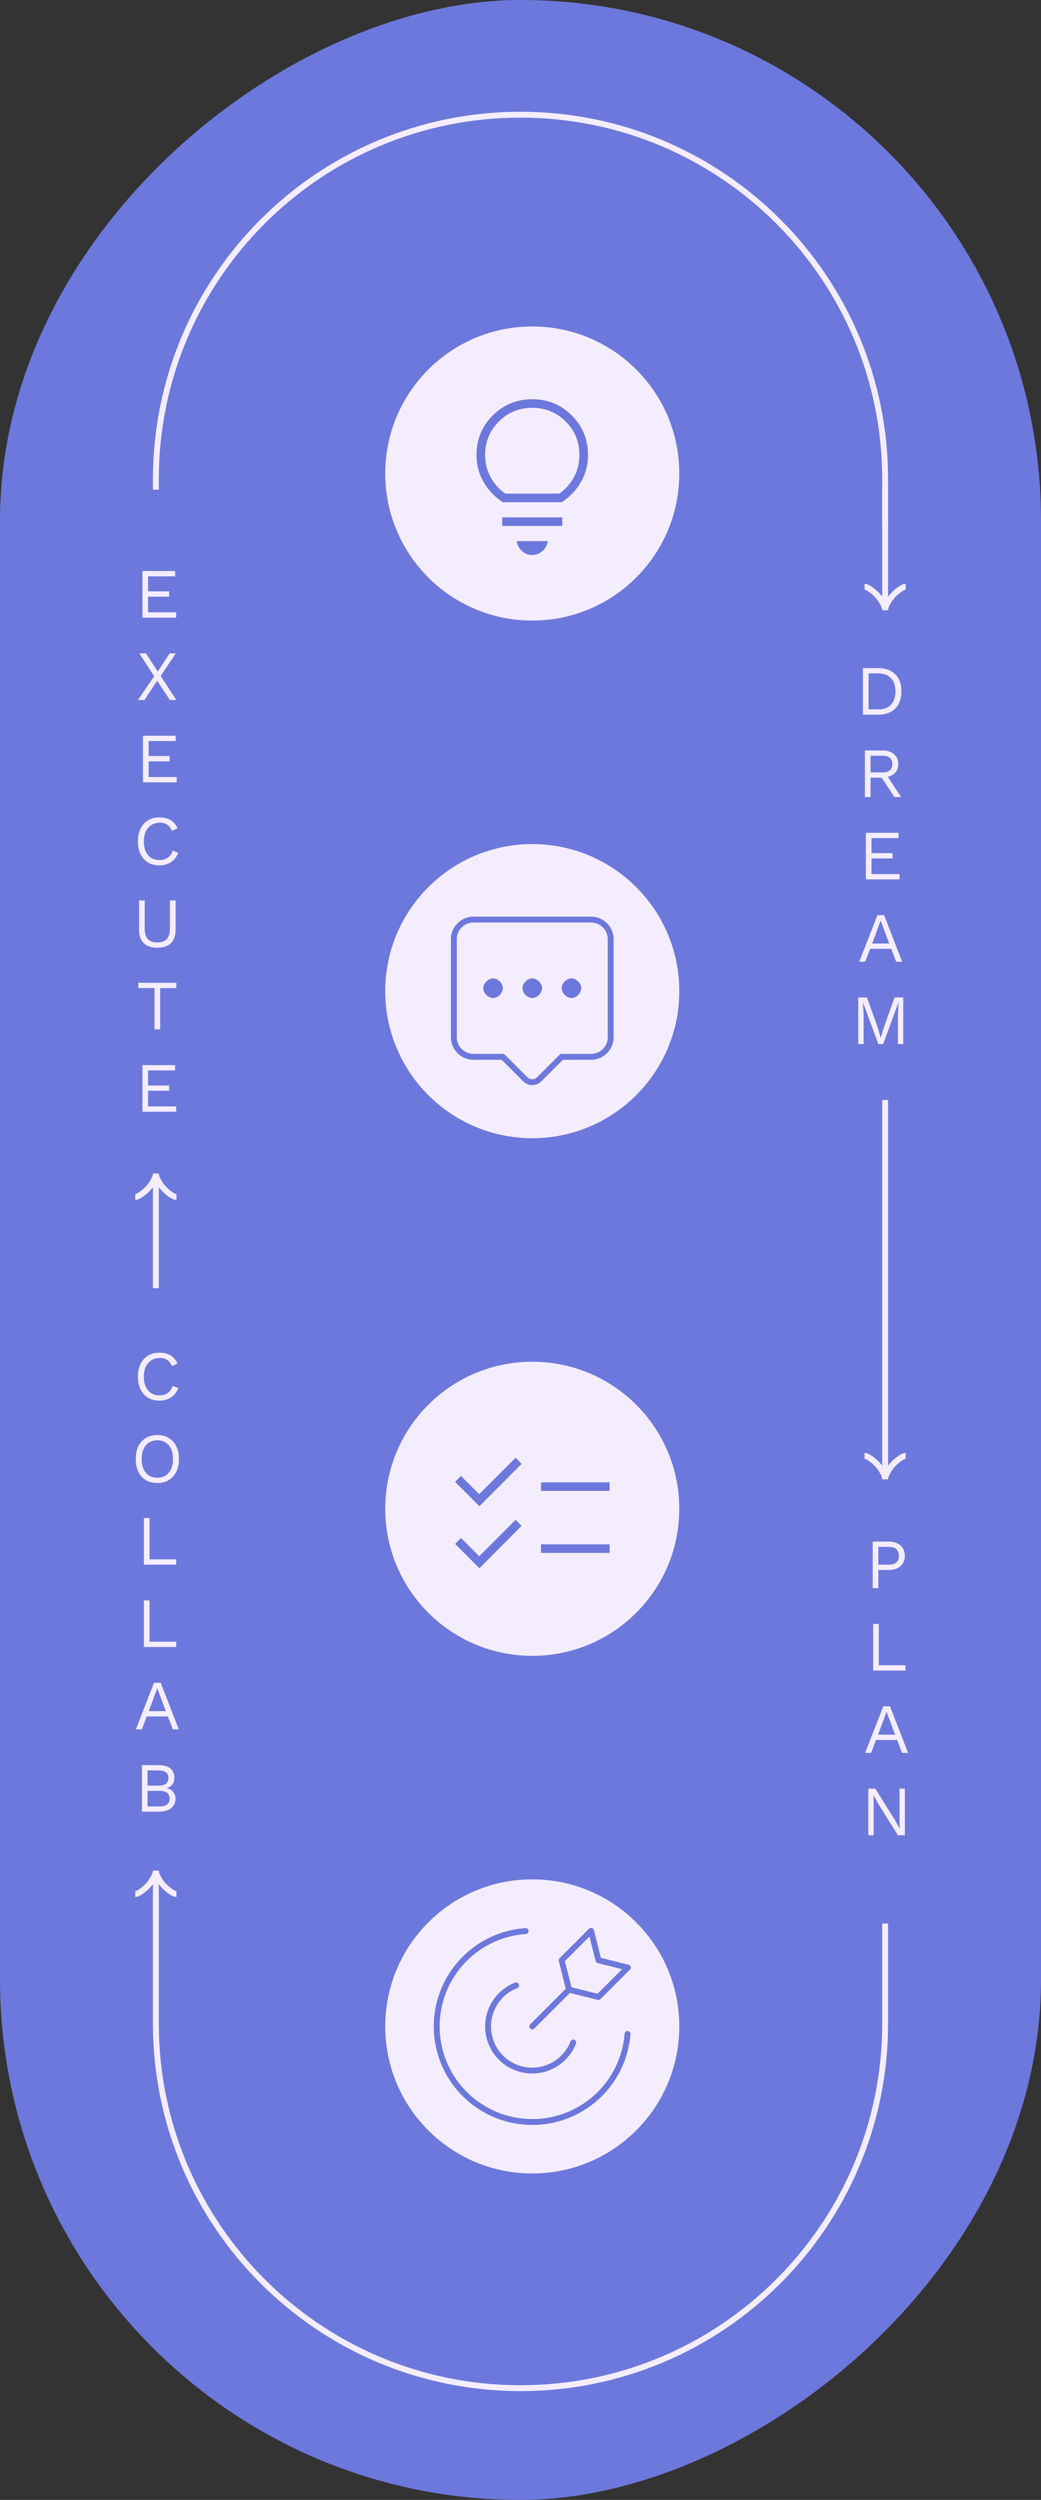
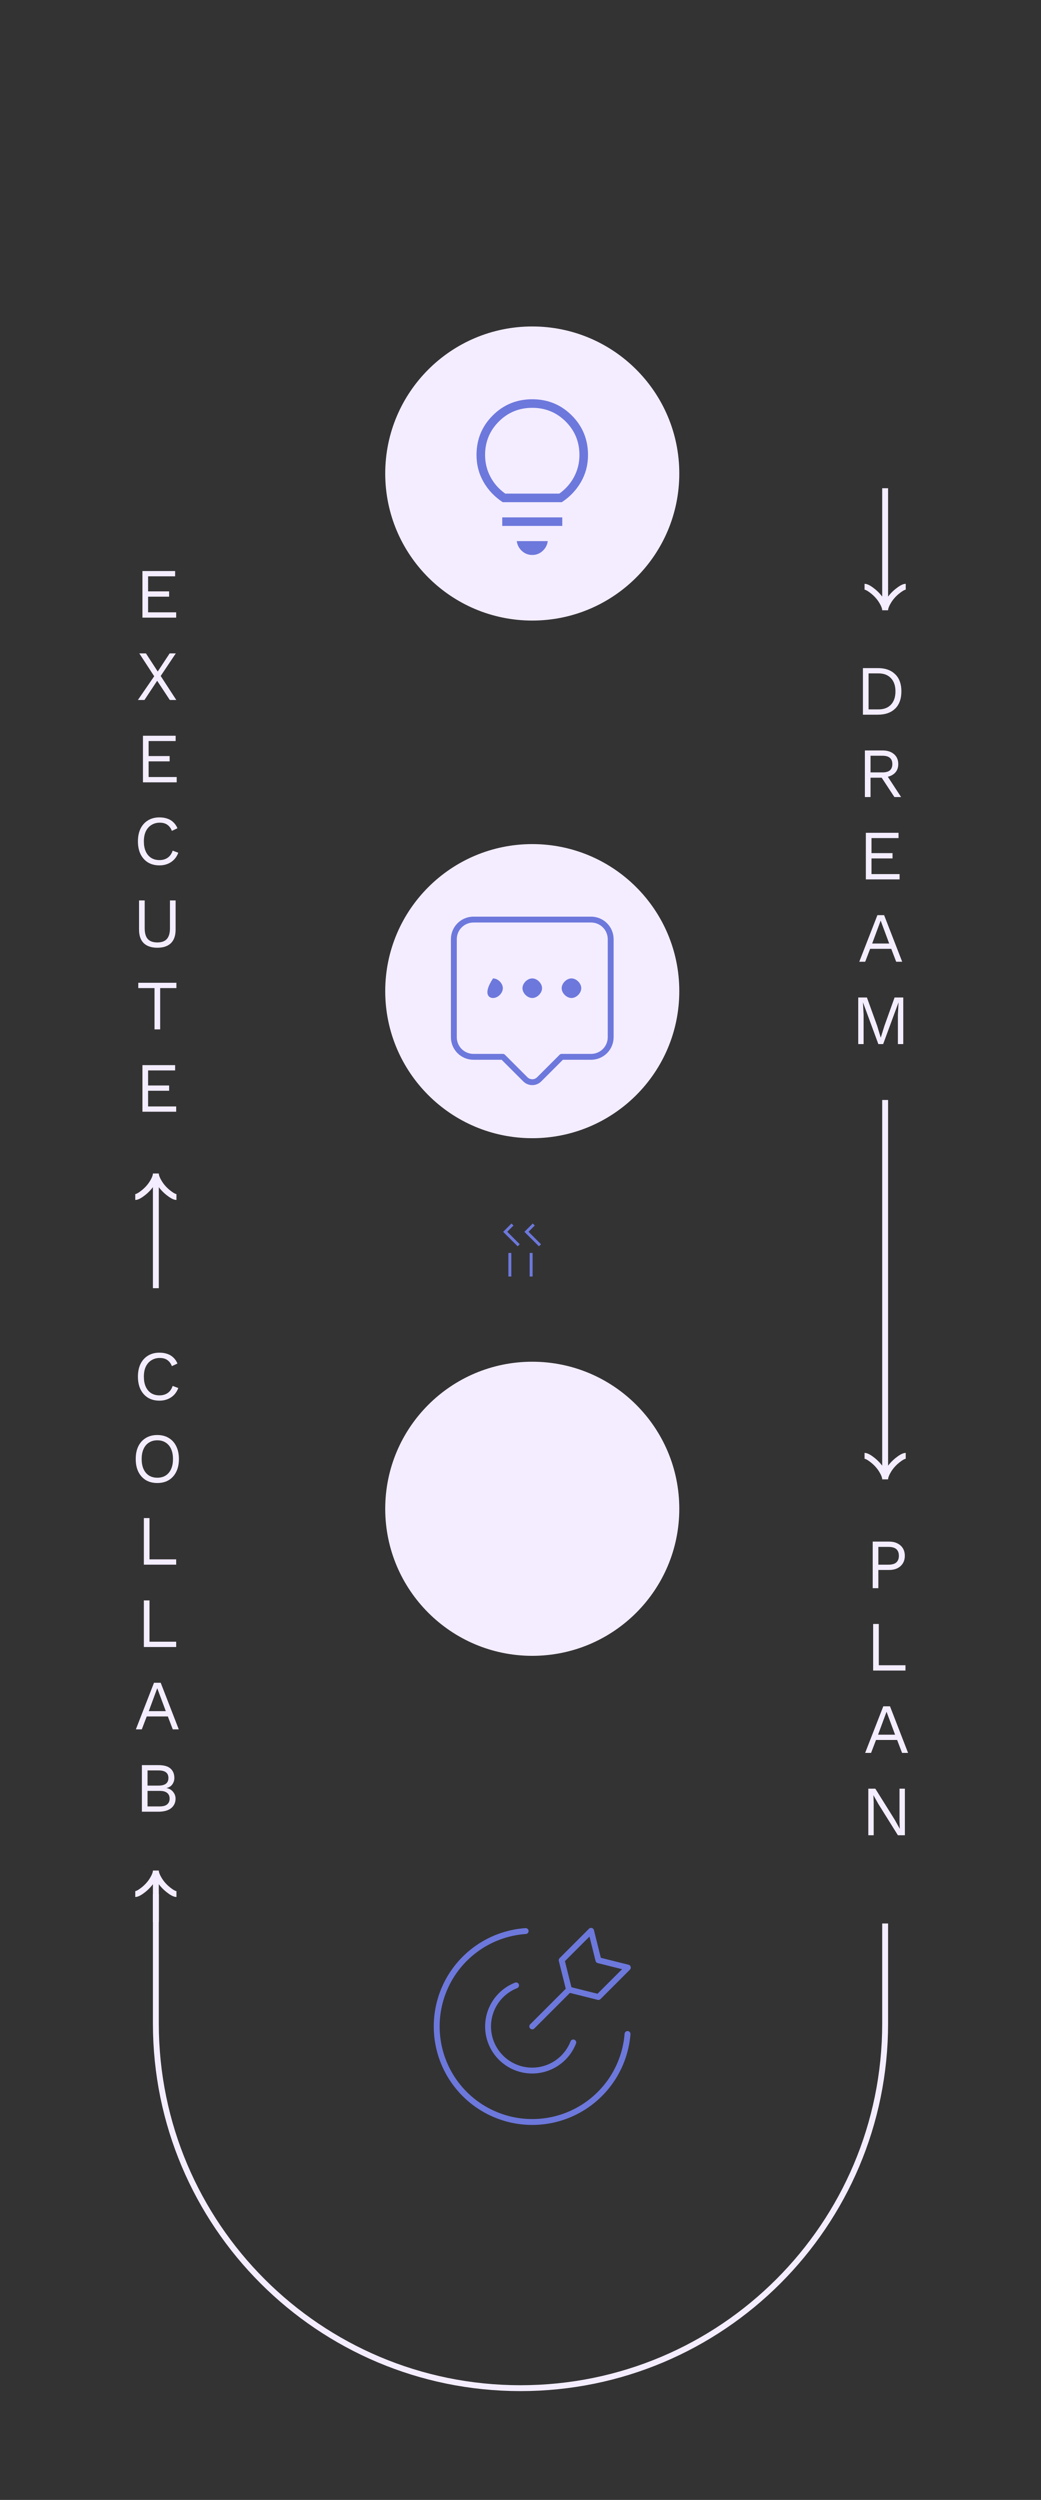
<svg xmlns="http://www.w3.org/2000/svg" width="354" height="850" viewBox="0 0 354 850" fill="none">
  <rect x="0" y="0" width="354" height="850" fill="#333333" stroke="none" />
  <path d="M171.096 418.838L173.935 416L174.623 416.688L172.498 418.813L176.748 423.063L176.035 423.752L171.096 418.838ZM178.326 418.838L181.167 416L181.855 416.688L179.73 418.813L183.98 423.063L183.266 423.752L178.328 418.838L178.326 418.838ZM172.885 426.019L173.885 426.019L173.885 434.019L172.885 434.019L172.885 426.019ZM180.115 426.019L181.115 426.019L181.115 434.019L180.115 434.019L180.115 426.019Z" fill="#6D78DC" />
-   <rect x="354" width="850" height="354" rx="177" transform="rotate(90 354 0)" fill="#6D78DC" />
  <path d="M301 654C301 665.174 301 676.5 301 687.998C301 756.481 245.483 812 177 812V812C108.517 812 53 756.483 53 688L53 644" stroke="#F4EDFF" stroke-width="2" />
-   <path d="M53 166.5C53 165.313 53 164.142 53 162.987C53 94.504 108.517 39 177 39.001V39.001C245.483 39.001 301 94.517 301 163.001L301 178.5" stroke="#F4EDFF" stroke-width="2" />
  <path d="M46 407C46.742 407 47.85 406.267 48.78 405.525C49.98 404.571 51.027 403.431 51.826 402.124C52.425 401.144 53 399.956 53 399M53 399C53 399.956 53.575 401.145 54.174 402.124C54.974 403.431 56.021 404.571 57.219 405.525C58.15 406.267 59.26 407 60 407M53 399L53 430.25L53 438" stroke="#F4EDFF" stroke-width="2" />
  <path d="M46 644C46.742 644 47.85 643.267 48.78 642.525C49.98 641.571 51.027 640.431 51.826 639.124C52.425 638.144 53 636.956 53 636M53 636C53 636.956 53.575 638.145 54.174 639.124C54.974 640.431 56.021 641.571 57.219 642.525C58.15 643.267 59.26 644 60 644M53 636L53 644.75L53 653.5" stroke="#F4EDFF" stroke-width="2" />
  <path d="M308 199.5C307.258 199.5 306.15 200.233 305.22 200.975C304.02 201.929 302.973 203.069 302.174 204.376C301.575 205.356 301 206.544 301 207.5M301 207.5C301 206.544 300.425 205.355 299.826 204.376C299.026 203.069 297.979 201.929 296.781 200.975C295.85 200.233 294.74 199.5 294 199.5M301 207.5L301 166" stroke="#F4EDFF" stroke-width="2" />
  <path d="M308 495C307.258 495 306.15 495.733 305.22 496.475C304.02 497.429 302.973 498.569 302.174 499.876C301.575 500.856 301 502.044 301 503M301 503C301 502.044 300.425 500.855 299.826 499.876C299.026 498.569 297.979 497.429 296.781 496.475C295.85 495.733 294.74 495 294 495M301 503L301 374" stroke="#F4EDFF" stroke-width="2" />
  <path d="M298.556 227.16C301.036 227.16 302.98 227.848 304.388 229.224C305.812 230.584 306.524 232.536 306.524 235.08C306.524 237.624 305.812 239.584 304.388 240.96C302.98 242.32 301.036 243 298.556 243L293.444 243L293.444 227.16L298.556 227.16ZM298.748 241.2C300.556 241.2 301.964 240.664 302.972 239.592C303.996 238.504 304.508 237 304.508 235.08C304.508 233.16 303.996 231.664 302.972 230.592C301.964 229.504 300.556 228.96 298.748 228.96L295.364 228.96L295.364 241.2L298.748 241.2ZM300.112 255.16C301.728 255.16 303.024 255.576 304 256.408C304.976 257.24 305.464 258.368 305.464 259.792C305.464 261.216 304.968 262.328 303.976 263.128C303 263.912 301.704 264.304 300.088 264.304L299.92 264.424L296.032 264.424L296.032 271L294.112 271L294.112 255.16L300.112 255.16ZM300.088 262.624C301.224 262.624 302.064 262.392 302.608 261.928C303.168 261.448 303.448 260.736 303.448 259.792C303.448 258.848 303.168 258.144 302.608 257.68C302.064 257.2 301.224 256.96 300.088 256.96L296.032 256.96L296.032 262.624L300.088 262.624ZM301.192 263.008L306.424 271L304.144 271L299.584 264.064L301.192 263.008ZM294.44 299L294.44 283.16L305.552 283.16L305.552 284.96L296.36 284.96L296.36 290.072L303.512 290.072L303.512 291.872L296.36 291.872L296.36 297.2L305.912 297.2L305.912 299L294.44 299ZM306.794 327L304.754 327L303.074 322.608L295.898 322.608L294.218 327L292.202 327L298.37 311.16L300.65 311.16L306.794 327ZM296.594 320.808L302.378 320.808L299.474 313.008L296.594 320.808ZM307.162 339.16L307.162 355L305.338 355L305.338 345.04L305.554 340.864L305.53 340.864L300.322 355L298.69 355L293.482 340.864L293.458 340.864L293.674 345.04L293.674 355L291.85 355L291.85 339.16L294.802 339.16L298.282 348.784L299.482 352.744L299.53 352.744L300.754 348.808L304.21 339.16L307.162 339.16Z" fill="#F4EDFF" />
  <path d="M302.36 524.16C303.432 524.16 304.36 524.36 305.144 524.76C305.944 525.144 306.568 525.696 307.016 526.416C307.464 527.136 307.688 527.992 307.688 528.984C307.688 529.976 307.464 530.832 307.016 531.552C306.568 532.272 305.944 532.832 305.144 533.232C304.36 533.616 303.432 533.808 302.36 533.808L298.688 533.808L298.688 540L296.768 540L296.768 524.16L302.36 524.16ZM302.072 532.008C303.32 532.008 304.232 531.752 304.808 531.24C305.384 530.712 305.672 529.96 305.672 528.984C305.672 527.992 305.384 527.24 304.808 526.728C304.232 526.216 303.32 525.96 302.072 525.96L298.688 525.96L298.688 532.008L302.072 532.008ZM298.84 566.2L307.912 566.2L307.912 568L296.92 568L296.92 552.16L298.84 552.16L298.84 566.2ZM308.794 596L306.754 596L305.074 591.608L297.898 591.608L296.218 596L294.202 596L300.37 580.16L302.65 580.16L308.794 596ZM298.594 589.808L304.378 589.808L301.474 582.008L298.594 589.808ZM307.711 608.16L307.711 624L305.335 624L298.711 613.392L297.031 610.416L297.007 610.416L297.103 612.816L297.103 624L295.279 624L295.279 608.16L297.655 608.16L304.255 618.72L305.959 621.768L305.983 621.768L305.887 619.344L305.887 608.16L307.711 608.16Z" fill="#F4EDFF" />
  <circle cx="181" cy="161" r="50" fill="#F4EDFF" />
  <path d="M180.999 188.699C179.658 188.699 178.49 188.249 177.496 187.349C176.505 186.45 175.915 185.329 175.726 183.986H186.273C186.086 185.328 185.496 186.448 184.502 187.349C183.511 188.249 182.343 188.699 180.999 188.699ZM170.791 178.826V175.91H191.208V178.826H170.791ZM170.96 170.75C168.203 168.944 166.027 166.653 164.433 163.878C162.838 161.104 162.041 158.047 162.041 154.708C162.041 149.418 163.879 144.936 167.554 141.262C171.229 137.589 175.71 135.752 180.999 135.75C186.29 135.75 190.772 137.587 194.445 141.262C198.118 144.937 199.956 149.419 199.958 154.708C199.958 158.047 199.16 161.104 197.566 163.878C195.972 166.653 193.796 168.944 191.039 170.75H170.96ZM171.812 167.833H190.187C192.374 166.278 194.064 164.358 195.256 162.073C196.448 159.788 197.043 157.333 197.041 154.708C197.041 150.236 195.485 146.444 192.374 143.333C189.263 140.222 185.472 138.667 180.999 138.667C176.527 138.667 172.735 140.222 169.624 143.333C166.513 146.444 164.958 150.236 164.958 154.708C164.958 157.333 165.554 159.788 166.746 162.073C167.938 164.358 169.626 166.278 171.812 167.833Z" fill="#6D78DC" />
  <circle cx="181" cy="337" r="50" fill="#F4EDFF" />
  <path fill-rule="evenodd" clip-rule="evenodd" d="M201.001 312.667C202.769 312.667 204.464 313.369 205.715 314.62C206.965 315.87 207.667 317.566 207.667 319.334V352.667C207.667 354.435 206.965 356.131 205.715 357.381C204.464 358.631 202.769 359.334 201.001 359.334L191.004 359.33L183.357 366.977C182.783 367.551 182.02 367.896 181.21 367.947C180.4 367.998 179.599 367.751 178.957 367.254L178.644 366.977L170.997 359.33L161.001 359.334C159.233 359.334 157.537 358.631 156.287 357.381C155.036 356.131 154.334 354.435 154.334 352.667V319.334C154.334 317.566 155.036 315.87 156.287 314.62C157.537 313.369 159.233 312.667 161.001 312.667H201.001Z" stroke="#6D78DC" stroke-width="2" stroke-linecap="round" stroke-linejoin="round" />
-   <path fill-rule="evenodd" clip-rule="evenodd" d="M180.997 339.334C182.664 339.334 184.331 337.667 184.331 336C184.331 334.334 182.664 332.667 180.997 332.667C179.331 332.667 177.667 334.334 177.667 336C177.667 337.667 179.331 339.334 180.997 339.334ZM167.664 339.334C169.331 339.334 170.997 337.667 170.997 336C170.997 334.334 169.331 332.667 167.664 332.667C165.997 332.667 164.334 334.334 164.334 336C164.334 337.667 165.997 339.334 167.664 339.334ZM194.331 339.334C195.997 339.334 197.664 337.667 197.664 336C197.664 334.334 195.997 332.667 194.331 332.667C192.664 332.667 191.001 334.334 191.001 336C191.001 337.667 192.664 339.334 194.331 339.334Z" fill="#6D78DC" />
+   <path fill-rule="evenodd" clip-rule="evenodd" d="M180.997 339.334C182.664 339.334 184.331 337.667 184.331 336C184.331 334.334 182.664 332.667 180.997 332.667C179.331 332.667 177.667 334.334 177.667 336C177.667 337.667 179.331 339.334 180.997 339.334ZM167.664 339.334C169.331 339.334 170.997 337.667 170.997 336C170.997 334.334 169.331 332.667 167.664 332.667C164.334 337.667 165.997 339.334 167.664 339.334ZM194.331 339.334C195.997 339.334 197.664 337.667 197.664 336C197.664 334.334 195.997 332.667 194.331 332.667C192.664 332.667 191.001 334.334 191.001 336C191.001 337.667 192.664 339.334 194.331 339.334Z" fill="#6D78DC" />
  <circle cx="181" cy="513" r="50" fill="#F4EDFF" />
  <g clip-path="url(#clip0_1451_29)">
-     <path d="M163.027 533.22L154.75 524.94L156.757 522.933L162.955 529.131L175.35 516.735L177.36 518.815L163.027 533.22ZM163.027 512.132L154.75 503.846L156.757 501.84L162.955 508.037L175.35 495.642L177.36 497.724L163.027 512.127V512.132ZM183.972 528.002V525.085H207.305V528.002H183.972ZM183.972 506.915V503.998H207.305V506.915H183.972Z" fill="#6D78DC" />
-   </g>
-   <circle cx="181" cy="689" r="50" fill="#F4EDFF" />
+     </g>
  <path d="M213.4 691.58C212.906 697.783 210.642 703.713 206.877 708.667C203.112 713.621 198.005 717.39 192.161 719.526C186.317 721.663 179.983 722.076 173.91 720.719C167.838 719.361 162.283 716.289 157.906 711.867C153.528 707.445 150.512 701.86 149.215 695.774C147.919 689.689 148.396 683.359 150.591 677.537C152.786 671.715 156.607 666.645 161.598 662.93C166.589 659.215 172.542 657.011 178.75 656.58" stroke="#6D78DC" stroke-width="2" stroke-linecap="round" stroke-linejoin="round" />
  <path d="M194.949 694.45C194.046 696.774 192.578 698.836 190.677 700.45C188.777 702.064 186.505 703.179 184.065 703.694C181.626 704.209 179.096 704.108 176.706 703.4C174.315 702.692 172.139 701.399 170.374 699.638C168.609 697.877 167.31 695.704 166.596 693.316C165.881 690.927 165.774 688.398 166.282 685.957C166.791 683.516 167.9 681.241 169.509 679.337C171.118 677.432 173.177 675.959 175.499 675.05M180.999 689L193.499 676.5M193.499 676.5L203.499 679L213.499 669L203.499 666.5L200.999 656.5L190.999 666.5L193.499 676.5Z" stroke="#6D78DC" stroke-width="2" stroke-linecap="round" stroke-linejoin="round" />
  <path d="M48.44 210L48.44 194.16L59.552 194.16L59.552 195.96L50.36 195.96L50.36 201.072L57.512 201.072L57.512 202.872L50.36 202.872L50.36 208.2L59.912 208.2L59.912 210L48.44 210ZM59.949 238L57.741 238L53.445 231.472L49.125 238L46.893 238L52.437 229.936L47.373 222.16L49.629 222.16L53.637 228.328L57.693 222.16L59.781 222.16L54.645 229.84L59.949 238ZM48.615 266L48.615 250.16L59.727 250.16L59.727 251.96L50.535 251.96L50.535 257.072L57.687 257.072L57.687 258.872L50.535 258.872L50.535 264.2L60.087 264.2L60.087 266L48.615 266ZM60.633 289.944C60.297 290.84 59.817 291.616 59.193 292.272C58.569 292.912 57.833 293.4 56.985 293.736C56.153 294.072 55.241 294.24 54.249 294.24C52.745 294.24 51.441 293.912 50.337 293.256C49.249 292.584 48.401 291.64 47.793 290.424C47.201 289.208 46.905 287.76 46.905 286.08C46.905 284.4 47.201 282.952 47.793 281.736C48.401 280.52 49.249 279.584 50.337 278.928C51.441 278.256 52.729 277.92 54.201 277.92C55.225 277.92 56.137 278.064 56.937 278.352C57.737 278.624 58.417 279.04 58.977 279.6C59.553 280.144 60.009 280.816 60.345 281.616L58.449 282.504C58.097 281.592 57.585 280.904 56.913 280.44C56.257 279.96 55.401 279.72 54.345 279.72C53.273 279.72 52.329 279.976 51.513 280.488C50.697 280.984 50.057 281.704 49.593 282.648C49.145 283.592 48.921 284.736 48.921 286.08C48.921 287.408 49.137 288.552 49.569 289.512C50.001 290.456 50.617 291.184 51.417 291.696C52.217 292.192 53.161 292.44 54.249 292.44C55.305 292.44 56.225 292.176 57.009 291.648C57.793 291.104 58.361 290.296 58.713 289.224L60.633 289.944ZM59.716 306.16L59.716 316.096C59.716 318.128 59.18 319.664 58.108 320.704C57.036 321.728 55.5 322.24 53.5 322.24C51.516 322.24 49.98 321.728 48.892 320.704C47.82 319.664 47.284 318.128 47.284 316.096L47.284 306.16L49.204 306.16L49.204 315.616C49.204 317.264 49.548 318.48 50.236 319.264C50.94 320.048 52.028 320.44 53.5 320.44C54.972 320.44 56.052 320.048 56.74 319.264C57.444 318.48 57.796 317.264 57.796 315.616L57.796 306.16L59.716 306.16ZM59.986 334.16L59.986 335.96L54.466 335.96L54.466 350L52.546 350L52.546 335.96L47.026 335.96L47.026 334.16L59.986 334.16ZM48.44 378L48.44 362.16L59.552 362.16L59.552 363.96L50.36 363.96L50.36 369.072L57.512 369.072L57.512 370.872L50.36 370.872L50.36 376.2L59.912 376.2L59.912 378L48.44 378Z" fill="#F4EDFF" />
  <path d="M60.633 471.944C60.297 472.84 59.817 473.616 59.193 474.272C58.569 474.912 57.833 475.4 56.985 475.736C56.153 476.072 55.241 476.24 54.249 476.24C52.745 476.24 51.441 475.912 50.337 475.256C49.249 474.584 48.401 473.64 47.793 472.424C47.201 471.208 46.905 469.76 46.905 468.08C46.905 466.4 47.201 464.952 47.793 463.736C48.401 462.52 49.249 461.584 50.337 460.928C51.441 460.256 52.729 459.92 54.201 459.92C55.225 459.92 56.137 460.064 56.937 460.352C57.737 460.624 58.417 461.04 58.977 461.6C59.553 462.144 60.009 462.816 60.345 463.616L58.449 464.504C58.097 463.592 57.585 462.904 56.913 462.44C56.257 461.96 55.401 461.72 54.345 461.72C53.273 461.72 52.329 461.976 51.513 462.488C50.697 462.984 50.057 463.704 49.593 464.648C49.145 465.592 48.921 466.736 48.921 468.08C48.921 469.408 49.137 470.552 49.569 471.512C50.001 472.456 50.617 473.184 51.417 473.696C52.217 474.192 53.161 474.44 54.249 474.44C55.305 474.44 56.225 474.176 57.009 473.648C57.793 473.104 58.361 472.296 58.713 471.224L60.633 471.944ZM53.499 487.92C55.003 487.92 56.299 488.256 57.387 488.928C58.491 489.584 59.339 490.52 59.931 491.736C60.539 492.952 60.843 494.4 60.843 496.08C60.843 497.76 60.539 499.208 59.931 500.424C59.339 501.64 58.491 502.584 57.387 503.256C56.299 503.912 55.003 504.24 53.499 504.24C51.995 504.24 50.691 503.912 49.587 503.256C48.499 502.584 47.651 501.64 47.043 500.424C46.451 499.208 46.155 497.76 46.155 496.08C46.155 494.4 46.451 492.952 47.043 491.736C47.651 490.52 48.499 489.584 49.587 488.928C50.691 488.256 51.995 487.92 53.499 487.92ZM53.499 489.72C52.411 489.72 51.467 489.976 50.667 490.488C49.867 490.984 49.251 491.712 48.819 492.672C48.387 493.616 48.171 494.752 48.171 496.08C48.171 497.408 48.387 498.552 48.819 499.512C49.251 500.456 49.867 501.184 50.667 501.696C51.467 502.192 52.411 502.44 53.499 502.44C54.603 502.44 55.547 502.192 56.331 501.696C57.131 501.184 57.747 500.456 58.179 499.512C58.611 498.552 58.827 497.408 58.827 496.08C58.827 494.752 58.611 493.616 58.179 492.672C57.747 491.712 57.131 490.984 56.331 490.488C55.547 489.976 54.603 489.72 53.499 489.72ZM50.84 530.2L59.912 530.2L59.912 532L48.92 532L48.92 516.16L50.84 516.16L50.84 530.2ZM50.84 558.2L59.912 558.2L59.912 560L48.92 560L48.92 544.16L50.84 544.16L50.84 558.2ZM60.794 588L58.754 588L57.074 583.608L49.898 583.608L48.218 588L46.202 588L52.37 572.16L54.65 572.16L60.794 588ZM50.594 581.808L56.378 581.808L53.474 574.008L50.594 581.808ZM48.252 616L48.252 600.16L53.892 600.16C55.764 600.16 57.132 600.552 57.996 601.336C58.86 602.12 59.292 603.184 59.292 604.528C59.292 605.328 59.06 606.056 58.596 606.712C58.132 607.352 57.476 607.76 56.628 607.936L56.628 607.96C57.572 608.136 58.316 608.568 58.86 609.256C59.42 609.928 59.7 610.696 59.7 611.56C59.7 612.904 59.196 613.984 58.188 614.8C57.18 615.6 55.74 616 53.868 616L48.252 616ZM50.172 614.2L54.324 614.2C55.46 614.2 56.3 613.968 56.844 613.504C57.404 613.04 57.684 612.392 57.684 611.56C57.684 610.712 57.404 610.064 56.844 609.616C56.3 609.152 55.46 608.92 54.324 608.92L50.172 608.92L50.172 614.2ZM50.172 607.12L53.916 607.12C56.156 607.12 57.276 606.256 57.276 604.528C57.276 602.816 56.156 601.96 53.916 601.96L50.172 601.96L50.172 607.12Z" fill="#F4EDFF" />
  <defs>
    <clipPath id="clip0_1451_29">
      <rect width="70" height="70" fill="white" transform="translate(146 481)" />
    </clipPath>
  </defs>
</svg>